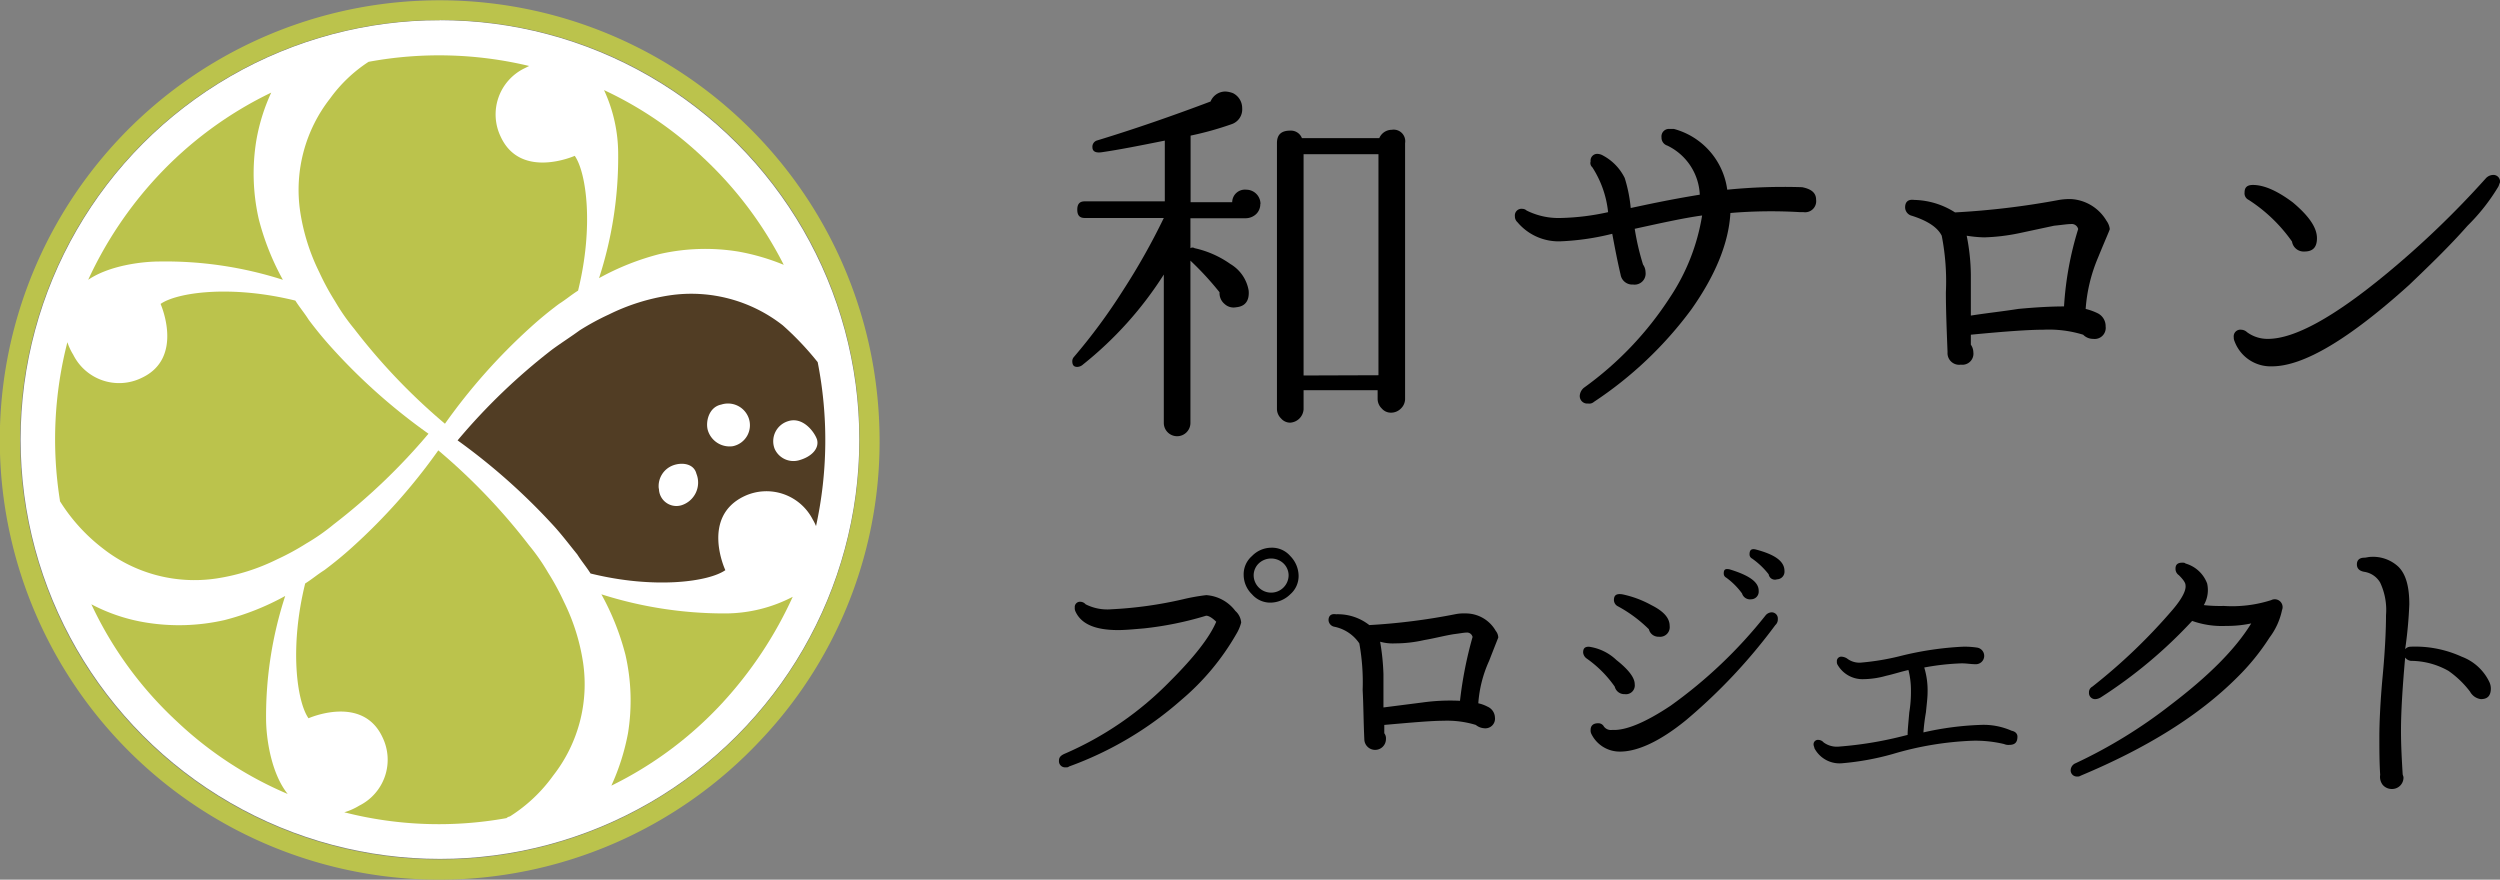
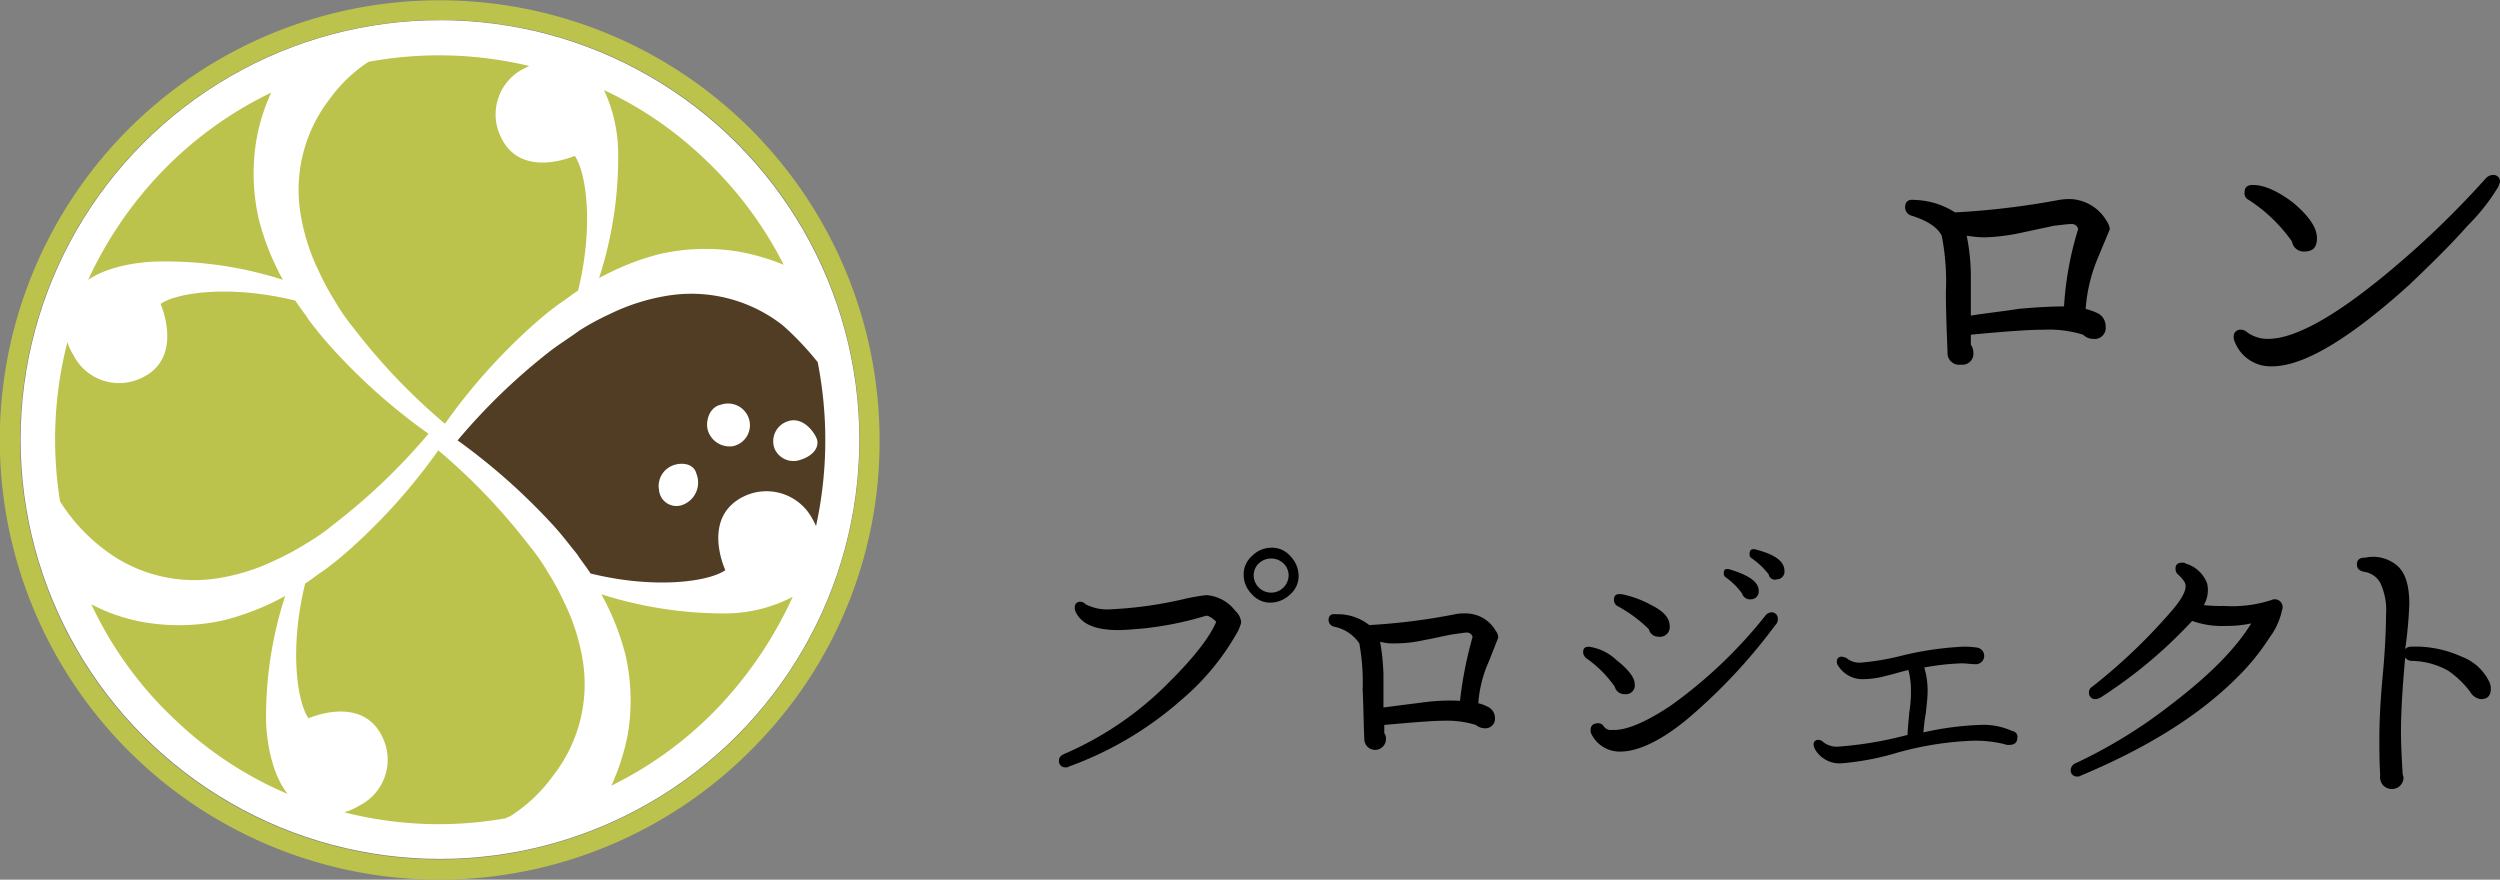
<svg xmlns="http://www.w3.org/2000/svg" viewBox="0 0 300.48 105.73">
  <rect x="0" y="0" width="300.48" height="105.73" fill="#808080" stroke="none" />
  <defs>
    <style>.cls-1{fill:#fff;}.cls-2{fill:#bbc34c;}.cls-3{fill:#513d24;}</style>
  </defs>
  <g id="レイヤー_2" data-name="レイヤー 2">
    <g id="レイヤー_1-2" data-name="レイヤー 1">
      <circle class="cls-1" cx="52.88" cy="52.83" r="50.4" />
      <path class="cls-2" d="M34.28,71.63a30.9,30.9,0,0,1-7.3,2.9,24.67,24.67,0,0,1-9.4.3,21.4,21.4,0,0,1-6.6-2.2,45.31,45.31,0,0,0,10.3,14.1,44.9,44.9,0,0,0,13.3,8.7c-2-2.5-2.6-6.7-2.6-9.1A46.62,46.62,0,0,1,34.28,71.63Z" />
      <path class="cls-2" d="M39.68,11.83a17.82,17.82,0,0,0-3.6,13.6,24.77,24.77,0,0,0,2.3,7.3,30.1,30.1,0,0,0,1.9,3.5,24.42,24.42,0,0,0,2.3,3.3,73.32,73.32,0,0,0,10.9,11.4,70.72,70.72,0,0,1,10.3-11.6c1.1-1,2.2-1.9,3.4-2.8.8-.5,1.5-1.1,2.3-1.6,1.9-7.7,1-14.2-.4-16.2,0,0-6.5,2.9-8.9-2.3A6.16,6.16,0,0,1,63,8.23l.6-.3a46.5,46.5,0,0,0-19.3-.5A17.4,17.4,0,0,0,39.68,11.83Z" />
      <path class="cls-2" d="M12.38,65.93A17.82,17.82,0,0,0,26,69.53a24.77,24.77,0,0,0,7.3-2.3,30.1,30.1,0,0,0,3.5-1.9,24.42,24.42,0,0,0,3.3-2.3,73.32,73.32,0,0,0,11.4-10.9,70.72,70.72,0,0,1-11.6-10.3c-1-1.1-1.9-2.2-2.8-3.4-.5-.8-1.1-1.5-1.6-2.3-7.7-1.9-14.2-1-16.2.4,0,0,2.9,6.5-2.3,8.9a6.16,6.16,0,0,1-8.2-2.8,6.89,6.89,0,0,1-.7-1.5,46.84,46.84,0,0,0-.9,19v.1A21.55,21.55,0,0,0,12.38,65.93Z" />
      <path class="cls-2" d="M72,33.43a30.9,30.9,0,0,1,7.3-2.9,24.74,24.74,0,0,1,9.4-.3,26.62,26.62,0,0,1,5.5,1.6,46.06,46.06,0,0,0-9.7-12.9,44.81,44.81,0,0,0-11.9-8.1,18.27,18.27,0,0,1,1.7,7.7A47,47,0,0,1,72,33.43Z" />
      <path class="cls-2" d="M34,33.63a30.9,30.9,0,0,1-2.9-7.3,24.67,24.67,0,0,1-.3-9.4,23,23,0,0,1,1.8-5.8,45.88,45.88,0,0,0-13.7,10.1,47.25,47.25,0,0,0-8.3,12.4c2.5-1.7,6.4-2.2,8.6-2.2A46.2,46.2,0,0,1,34,33.63Z" />
      <path class="cls-2" d="M66.48,93.23a17.82,17.82,0,0,0,3.6-13.6,24.77,24.77,0,0,0-2.3-7.3,30.1,30.1,0,0,0-1.9-3.5,24.42,24.42,0,0,0-2.3-3.3,73.32,73.32,0,0,0-10.9-11.4,70.72,70.72,0,0,1-10.3,11.6c-1.1,1-2.2,1.9-3.4,2.8-.8.5-1.5,1.1-2.3,1.6-1.9,7.7-1,14.2.4,16.2,0,0,6.5-2.9,8.9,2.3a6.16,6.16,0,0,1-2.8,8.2,7.5,7.5,0,0,1-1.8.8,45.82,45.82,0,0,0,19.5.7.76.76,0,0,1,.4-.2A18.65,18.65,0,0,0,66.48,93.23Z" />
      <path class="cls-2" d="M72.28,71.43a30.9,30.9,0,0,1,2.9,7.3,24.67,24.67,0,0,1,.3,9.4,27.22,27.22,0,0,1-2,6.3,45.27,45.27,0,0,0,13.3-9.9,48.38,48.38,0,0,0,8.5-12.8,17.61,17.61,0,0,1-8.2,2A48.75,48.75,0,0,1,72.28,71.43Z" />
      <path class="cls-2" d="M52.78,105.73a52.85,52.85,0,0,1-38.6-88.9A52.88,52.88,0,0,1,105.68,51a52.2,52.2,0,0,1-14.2,37.9A52.91,52.91,0,0,1,52.78,105.73Zm.1-103.3h-1.8A50.45,50.45,0,1,0,103.28,51a50.33,50.33,0,0,0-50.4-48.6Z" />
      <path class="cls-3" d="M98.28,43.53a48.43,48.43,0,0,1-.2,19.7,5.94,5.94,0,0,0-.4-.8,6.25,6.25,0,0,0-8.2-2.8c-5.3,2.5-2.3,8.9-2.3,8.9-2,1.4-8.5,2.3-16.2.4-.5-.8-1.1-1.5-1.6-2.3-.9-1.1-1.8-2.3-2.8-3.4A75.07,75.07,0,0,0,55,52.93,73.32,73.32,0,0,1,66.38,42c1.1-.8,2.2-1.5,3.3-2.3a30.1,30.1,0,0,1,3.5-1.9,24.77,24.77,0,0,1,7.3-2.3,17.82,17.82,0,0,1,13.6,3.6A35.43,35.43,0,0,1,98.28,43.53Zm-13.2,8.2a2.73,2.73,0,0,0,3,1.9,2.57,2.57,0,0,0,1.9-3.4,2.64,2.64,0,0,0-3.3-1.6C85.18,48.93,84.78,50.73,85.08,51.73ZM96,55.33c1.5-.4,2.5-1.4,2.2-2.5-.3-.9-1.7-2.8-3.5-2.2a2.52,2.52,0,0,0-1.6,3.3A2.47,2.47,0,0,0,96,55.33Zm-16.8,3.4a2.1,2.1,0,0,0,2.7,2,2.86,2.86,0,0,0,1.8-3.8c-.3-1.2-1.7-1.4-2.8-1A2.66,2.66,0,0,0,79.18,58.73Z" />
-       <path d="M151.48,24.53a1.66,1.66,0,0,1-.5,1.2,1.85,1.85,0,0,1-1.2.5h-6.7v3.6a.45.45,0,0,1,.5,0,11.82,11.82,0,0,1,4.3,1.9,4.6,4.6,0,0,1,2.2,3.2c.1,1.2-.4,1.9-1.5,2a1.59,1.59,0,0,1-1.4-.4,1.68,1.68,0,0,1-.6-1.4,36.07,36.07,0,0,0-3.5-3.8v19.5a1.6,1.6,0,0,1-3.2,0V33a44,44,0,0,1-9.7,10.8,1.08,1.08,0,0,1-.7.3c-.4,0-.6-.2-.6-.7a.76.76,0,0,1,.2-.5,69.53,69.53,0,0,0,5.9-8,80.21,80.21,0,0,0,4.9-8.7h-9.5c-.6,0-.9-.3-.9-1s.3-1,.9-1H140v-7.3c-3,.6-5.5,1.1-7.6,1.4-.7.1-1.1-.1-1.1-.6a.79.79,0,0,1,.5-.8c4.6-1.4,9.2-3,13.7-4.7a1.92,1.92,0,0,1,1.8-1.2,2.92,2.92,0,0,1,.9.2,2,2,0,0,1,1.1,1.8,1.87,1.87,0,0,1-1.2,1.9,38.44,38.44,0,0,1-5,1.4v8h5a1.53,1.53,0,0,1,1.7-1.5,1.71,1.71,0,0,1,1.7,1.7ZM168.88,48a1.61,1.61,0,0,1-.5,1.1,1.66,1.66,0,0,1-1.2.5,1.43,1.43,0,0,1-1.1-.5,1.61,1.61,0,0,1-.5-1.1v-1.1h-8.9v2.3a1.72,1.72,0,0,1-1.6,1.6,1.43,1.43,0,0,1-1.1-.5,1.61,1.61,0,0,1-.5-1.1v-32c0-1,.5-1.5,1.6-1.5a1.42,1.42,0,0,1,1.4.9h9.3a1.64,1.64,0,0,1,1.5-1,1.39,1.39,0,0,1,1.6,1.6Zm-3.2-2.9V18.53h-9v26.6Z" />
-       <path d="M218.28,24a1.33,1.33,0,0,1-1.5,1.5h-.4a58.89,58.89,0,0,0-8.4.1c-.2,3.6-1.8,7.5-4.7,11.6a46.21,46.21,0,0,1-11.7,11.1.84.84,0,0,1-.7.2.9.9,0,0,1-1-1,1.38,1.38,0,0,1,.5-.9,40.24,40.24,0,0,0,10.3-10.8,24.86,24.86,0,0,0,3.9-9.9c-2.2.3-4.9.9-8.1,1.6a29.91,29.91,0,0,0,1,4.3,1.61,1.61,0,0,1,.3.9,1.33,1.33,0,0,1-1.5,1.5,1.42,1.42,0,0,1-1.5-1.2c-.4-1.7-.7-3.3-1-4.9a30.59,30.59,0,0,1-6.1.9,6.46,6.46,0,0,1-5.3-2.3.91.91,0,0,1-.3-.7.8.8,0,0,1,.9-.9.76.76,0,0,1,.5.2,8.57,8.57,0,0,0,4.1.9,28.88,28.88,0,0,0,5.7-.7,12.22,12.22,0,0,0-1.9-5.4.66.66,0,0,1-.2-.7.8.8,0,0,1,.9-.9,1.42,1.42,0,0,1,.6.2,6.13,6.13,0,0,1,2.6,2.7A17.48,17.48,0,0,1,196,25c1.9-.4,4.6-1,8.3-1.6a6.88,6.88,0,0,0-3.9-5.9,1,1,0,0,1-.7-1,.9.9,0,0,1,1-1h.5a8.76,8.76,0,0,1,6.4,7.3,68.81,68.81,0,0,1,9-.3C217.78,22.73,218.28,23.23,218.28,24Z" />
      <path d="M253.18,26.53a2.11,2.11,0,0,1,.4,1c0,.1-.5,1.2-1.4,3.4a19.26,19.26,0,0,0-1.5,6.2,7.17,7.17,0,0,1,1.4.5,1.72,1.72,0,0,1,1,1.6,1.33,1.33,0,0,1-1.5,1.5,1.66,1.66,0,0,1-1.2-.5,14,14,0,0,0-4.8-.6q-2.55,0-8.7.6v1.2a1.61,1.61,0,0,1,.3.9,1.33,1.33,0,0,1-1.5,1.5,1.4,1.4,0,0,1-1.6-1.5c-.1-2.6-.2-5-.2-7.2a28.59,28.59,0,0,0-.5-6.8q-.75-1.5-3.6-2.4a1.05,1.05,0,0,1-.8-1c0-.7.4-1,1.1-.9a9.45,9.45,0,0,1,4.9,1.5,95.57,95.57,0,0,0,12.5-1.5,7.57,7.57,0,0,1,1.5-.1A5.3,5.3,0,0,1,253.18,26.53Zm-3.4,1a.8.8,0,0,0-.9-.6c-.4,0-1,.1-2,.2l-4.2.9a23.7,23.7,0,0,1-4.2.5,14.92,14.92,0,0,1-2.1-.2,24.89,24.89,0,0,1,.5,4.7v4.9c1.9-.3,3.8-.5,5.7-.8,2.1-.2,4-.3,5.5-.3A39.3,39.3,0,0,1,249.78,27.53Z" />
      <path d="M300.28,22.43a23.64,23.64,0,0,1-3.7,4.7c-2.2,2.5-4.6,4.8-7,7.1-7.2,6.5-12.7,9.8-16.5,9.8a4.62,4.62,0,0,1-4.5-3,1.09,1.09,0,0,1-.1-.5.8.8,0,0,1,.9-.9,1.08,1.08,0,0,1,.7.3,4.15,4.15,0,0,0,2.5.8c3.2,0,7.9-2.6,14.1-7.7a110.56,110.56,0,0,0,12.1-11.6,1.23,1.23,0,0,1,.8-.4.8.8,0,0,1,.9.9C300.38,22.13,300.38,22.23,300.28,22.43Zm-21.8,6.2c0,1.1-.5,1.6-1.5,1.6a1.42,1.42,0,0,1-1.5-1.2,18.81,18.81,0,0,0-5.2-5,.87.87,0,0,1-.5-.9c0-.6.3-.9,1-.9q2,0,4.8,2.1C277.48,25.93,278.48,27.33,278.48,28.63Z" />
      <path d="M148.58,76.23a29.63,29.63,0,0,1-6.6,7.9,42,42,0,0,1-13.5,8c-.1.1-.2.1-.4.1a.74.74,0,0,1-.8-.8c0-.4.2-.6.6-.8a39.69,39.69,0,0,0,12.8-8.8c2.8-2.8,4.7-5.2,5.5-7.1-.6-.6-1.1-.8-1.3-.7a40.35,40.35,0,0,1-7.4,1.5c-1.2.1-2.2.2-3.1.2-2.7,0-4.4-.7-5.1-2.2a.9.9,0,0,1-.1-.5.63.63,0,0,1,.7-.7.86.86,0,0,1,.6.3,5.79,5.79,0,0,0,3.1.6,48.36,48.36,0,0,0,8.6-1.2,24.1,24.1,0,0,1,2.8-.5,4.78,4.78,0,0,1,3.5,1.9,2.06,2.06,0,0,1,.7,1.4A5.2,5.2,0,0,1,148.58,76.23Zm7.5-7.1a2.9,2.9,0,0,1-1,2.3,3.45,3.45,0,0,1-2.3,1,2.9,2.9,0,0,1-2.3-1,3.26,3.26,0,0,1-1-2.3,2.9,2.9,0,0,1,1-2.3,3.26,3.26,0,0,1,2.3-1,2.9,2.9,0,0,1,2.3,1A3.45,3.45,0,0,1,156.08,69.13Zm-1.2,0a2,2,0,0,0-.6-1.4,2.17,2.17,0,0,0-3,0,2,2,0,0,0-.6,1.4,2.1,2.1,0,1,0,4.2,0Z" />
      <path d="M179.78,75.83a1.33,1.33,0,0,1,.3.8s-.4,1-1.1,2.8a14.76,14.76,0,0,0-1.3,5.1,4.33,4.33,0,0,1,1.1.4,1.48,1.48,0,0,1,.9,1.3,1.16,1.16,0,0,1-1.3,1.3,1.78,1.78,0,0,1-1-.4,11.82,11.82,0,0,0-3.9-.5c-1.4,0-3.7.2-7.1.5v1a1,1,0,0,1,.2.7,1.3,1.3,0,1,1-2.6,0c-.1-2.1-.1-4.1-.2-5.9a26.32,26.32,0,0,0-.4-5.6,4.77,4.77,0,0,0-3-2,.85.85,0,0,1-.7-.8c0-.5.3-.8.9-.7a6.13,6.13,0,0,1,4,1.3,75.28,75.28,0,0,0,10.3-1.3,4.87,4.87,0,0,1,1.2-.1A4.15,4.15,0,0,1,179.78,75.83Zm-2.8.7a.67.67,0,0,0-.7-.5c-.3,0-.8.1-1.6.2-1.2.2-2.3.5-3.5.7a15.64,15.64,0,0,1-3.5.4,5.54,5.54,0,0,1-1.8-.2,27.69,27.69,0,0,1,.4,3.9v4l4.7-.6a24.25,24.25,0,0,1,4.5-.2A47.68,47.68,0,0,1,177,76.53Z" />
      <path d="M196.48,82.23a1.06,1.06,0,0,1-1.2,1.2,1.18,1.18,0,0,1-1.2-.9,13.73,13.73,0,0,0-3.4-3.4,1,1,0,0,1-.4-.7c0-.5.2-.7.7-.7a6,6,0,0,1,3.3,1.6C195.68,80.43,196.48,81.43,196.48,82.23Zm16.9-7.1a66.81,66.81,0,0,1-10.7,11.4c-3.3,2.7-6.1,3.9-8.2,3.8a3.78,3.78,0,0,1-3.2-2.1.9.9,0,0,1-.1-.5c0-.5.3-.8.9-.8a.75.75,0,0,1,.7.4,1.05,1.05,0,0,0,1,.4c1.6.1,4-.9,7-2.9A56.24,56.24,0,0,0,212.18,74a1,1,0,0,1,.7-.4.74.74,0,0,1,.8.8A.91.91,0,0,1,213.38,75.13Zm-12.7.1a1.16,1.16,0,0,1-1.3,1.3,1.18,1.18,0,0,1-1.2-.9,16.28,16.28,0,0,0-3.8-2.8.87.87,0,0,1-.4-.7c0-.6.3-.8,1-.7a12.45,12.45,0,0,1,3.5,1.3C199.88,73.43,200.68,74.23,200.68,75.23Zm10.7-4.2a.92.92,0,0,1-.9,1,1,1,0,0,1-1.1-.7,8.55,8.55,0,0,0-1.9-1.9.55.55,0,0,1-.3-.5c0-.5.2-.6.7-.5C210.18,69.13,211.38,69.93,211.38,71Zm3.1-2.4a.92.92,0,0,1-.9,1,.76.76,0,0,1-1-.6,9.25,9.25,0,0,0-2-1.9.55.55,0,0,1-.3-.5c0-.5.2-.7.7-.6C213.28,66.63,214.48,67.43,214.48,68.63Z" />
      <path d="M242.48,88.53c0,.7-.3,1-1,1a1.27,1.27,0,0,1-.6-.1,14.78,14.78,0,0,0-3.8-.4,38.55,38.55,0,0,0-9.6,1.6,32.3,32.3,0,0,1-6,1.1,3.41,3.41,0,0,1-3.4-1.8c0-.1-.1-.3-.1-.4a.53.53,0,0,1,.6-.6.86.86,0,0,1,.6.3,2.7,2.7,0,0,0,1.9.5,44.93,44.93,0,0,0,7.4-1.2l.8-.2c0-.6.1-1.5.2-2.7a15.33,15.33,0,0,0,.2-2.7,9.86,9.86,0,0,0-.3-2.4c-.9.2-1.8.5-2.7.7a10.32,10.32,0,0,1-2.7.4,3.45,3.45,0,0,1-3.1-1.7.6.6,0,0,1-.1-.4.53.53,0,0,1,.6-.6,1.42,1.42,0,0,1,.6.2,2.43,2.43,0,0,0,1.8.5,29.56,29.56,0,0,0,4.7-.8,38.63,38.63,0,0,1,7.4-1.1,9.7,9.7,0,0,1,1.7.1,1,1,0,0,1-.2,2c-.5,0-1-.1-1.6-.1a29.19,29.19,0,0,0-4.5.5,9.48,9.48,0,0,1,.4,3c0,.6-.1,1.4-.2,2.4a23.61,23.61,0,0,0-.3,2.4,36.22,36.22,0,0,1,6.8-.9,8.33,8.33,0,0,1,3.8.7C242.28,87.93,242.48,88.23,242.48,88.53Z" />
      <path d="M274.28,73.33a8.28,8.28,0,0,1-1.5,3.3,27.41,27.41,0,0,1-3.9,4.8c-4.6,4.6-10.9,8.5-18.8,11.8a.6.6,0,0,1-.4.1.74.74,0,0,1-.8-.8.94.94,0,0,1,.6-.8,59.52,59.52,0,0,0,11.4-7c4.6-3.5,7.8-6.7,9.7-9.8a13.86,13.86,0,0,1-3,.3,10.73,10.73,0,0,1-4.1-.6,56.59,56.59,0,0,1-11,9.2,1.42,1.42,0,0,1-.6.2.74.74,0,0,1-.8-.8.75.75,0,0,1,.4-.7,68,68,0,0,0,9.7-9.3c1.1-1.3,1.6-2.3,1.5-2.9,0-.3-.3-.7-.8-1.2a.91.91,0,0,1-.4-.8c0-.5.3-.7.8-.7.2,0,.3,0,.4.1a3.92,3.92,0,0,1,2.6,2.4,3.59,3.59,0,0,1-.4,2.6,17.72,17.72,0,0,0,2.4.1,15.41,15.41,0,0,0,5.7-.7.94.94,0,0,1,1.2.3A.94.94,0,0,1,274.28,73.33Z" />
      <path d="M299.18,81.93a1.88,1.88,0,0,1,.2.8c0,.9-.4,1.3-1.2,1.3a1.74,1.74,0,0,1-1.3-.9,11.53,11.53,0,0,0-2.6-2.5,9.26,9.26,0,0,0-4.5-1.2,1,1,0,0,1-.7-.4c-.3,3.4-.5,6.4-.5,8.8,0,1.8.1,3.5.2,5.2,0,.1.1.3.1.4a1.37,1.37,0,0,1-1.4,1.4,1.43,1.43,0,0,1-1.1-.5,1.56,1.56,0,0,1-.3-1.2c-.1-1.5-.1-3.1-.1-4.6s.1-4.1.4-7.3.4-5.7.4-7.3a7.73,7.73,0,0,0-.7-3.9,2.67,2.67,0,0,0-1.9-1.3q-.9-.15-.9-.9c0-.5.3-.8.9-.8.2,0,.5-.1.8-.1a4.46,4.46,0,0,1,3.3,1.2c.9.9,1.3,2.4,1.3,4.5a50.67,50.67,0,0,1-.5,5.4.86.86,0,0,1,.6-.3,13.4,13.4,0,0,1,6.2,1.2A6,6,0,0,1,299.18,81.93Z" />
    </g>
  </g>
</svg>